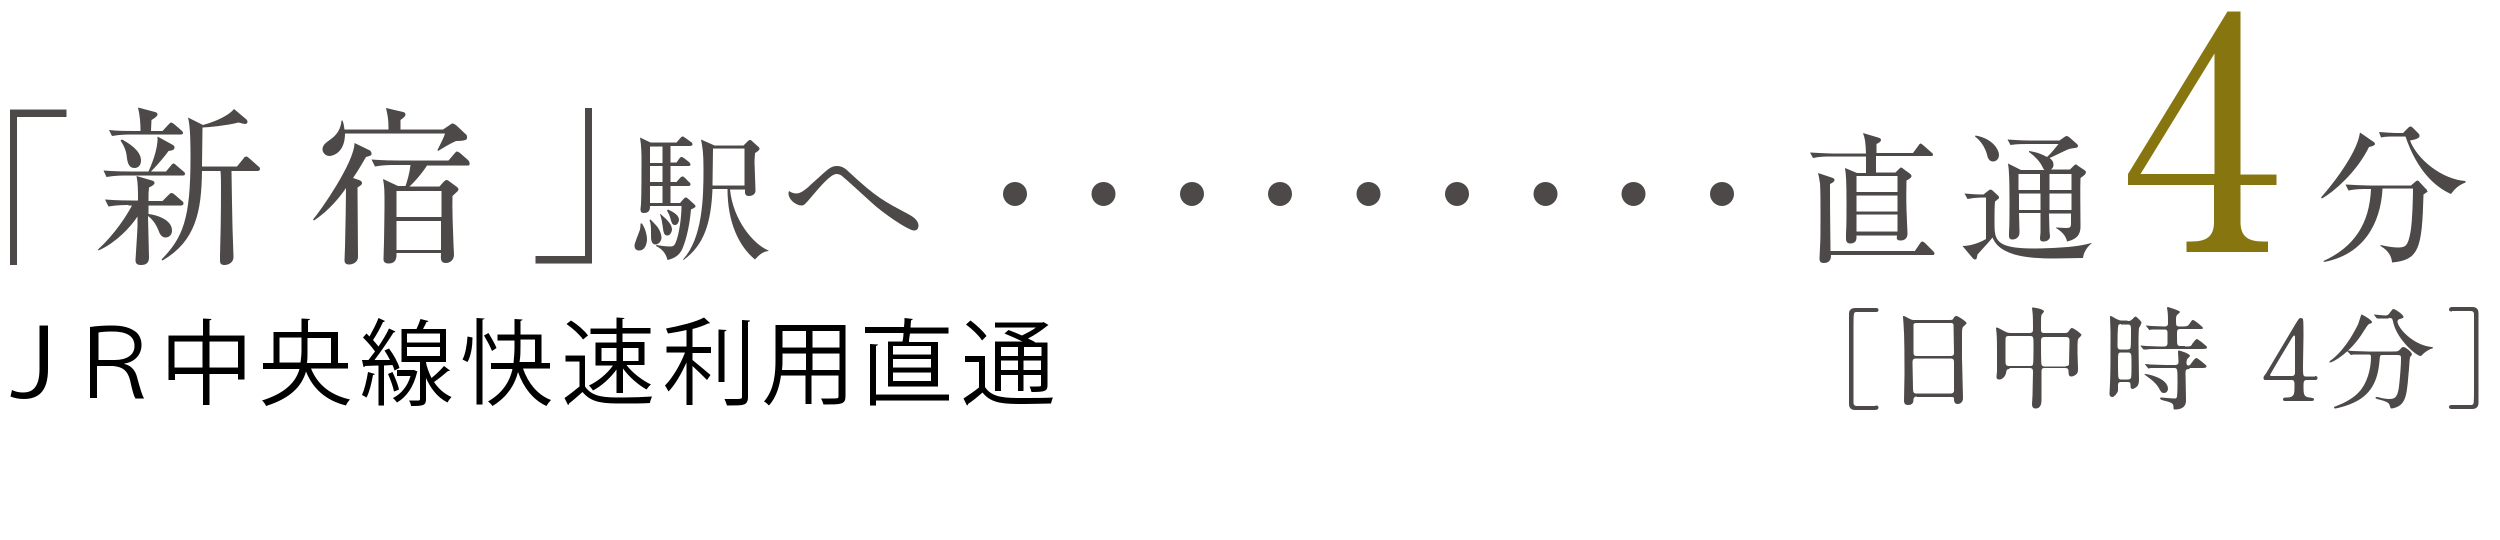
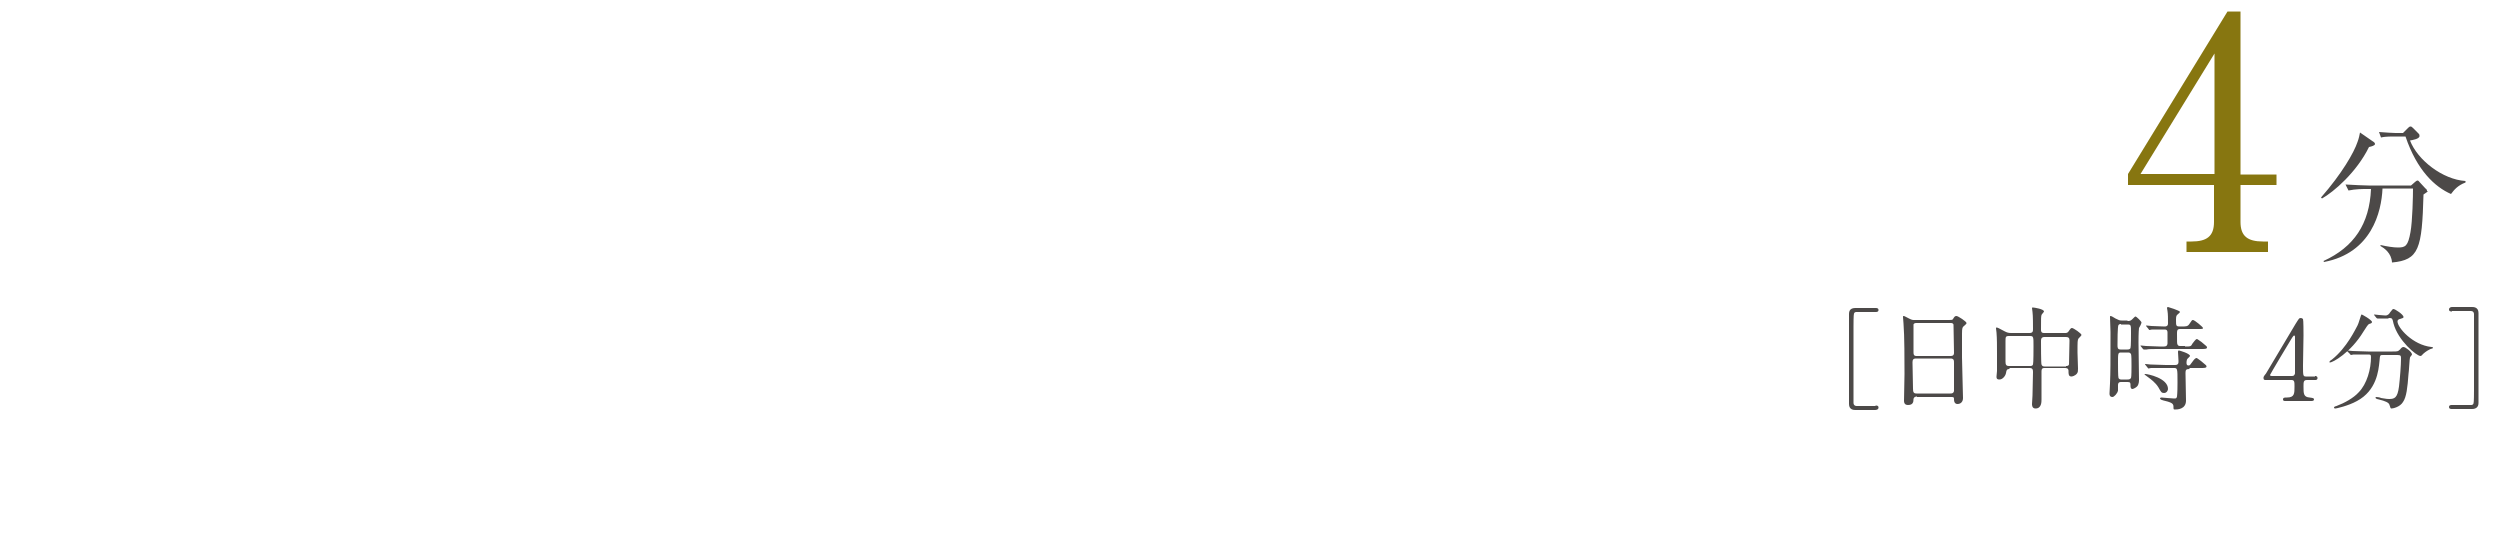
<svg xmlns="http://www.w3.org/2000/svg" version="1.1" id="レイヤー_1" x="0" y="0" viewBox="0 0 500 108" xml:space="preserve">
  <style>.st0{fill:#4c4948}</style>
-   <path class="st0" d="M3.4 23.3V53H2V21.9h11.3v1.5H3.4zM25.7 41c-.5 0-2.4 0-4 .3l-.7-1.4c2.5.2 4.6.2 5.3.2h1.3c0-2 0-3.5-.3-4.9l3.1.9c.3.1.5.2.5.5 0 .2-.2.5-1.1.9-.1.8-.1 1.3-.1 2.7h2.8l1.2-1.2c.3-.3.4-.4.6-.4.2 0 .5.2.6.3l1.5 1.3c.2.1.3.3.3.5 0 .3-.3.4-.5.4h-6.5v1.7c1.8.2 4.7 1.2 4.7 3.3 0 1-.7 1.4-1.3 1.4-.8 0-1.2-.8-1.4-1.4-.3-.8-.9-2-2.1-2.9 0 1.3.2 7.1.2 8.3 0 1.1-.6 1.5-1.6 1.5-.8 0-1.1-.3-1.1-1 0-.4.4-5.9.4-6.8v-1.9c-1.3 2-4.2 5.2-7.8 6.8l-.1-.2c3.4-3.1 5.8-6.9 6.8-8.8h-.7zm7.5-6.7l1-1.2c.2-.3.4-.4.5-.4.2 0 .4.2.6.4l1.4 1.2c.2.1.3.3.3.5 0 .3-.3.3-.5.3H25.3c-.6 0-2.4 0-4 .3l-.6-1.3c2.5.2 4.7.2 5.2.2h3.8c.3-.7 2-4.4 1.8-7l3.1 1.7c.2.1.3.3.3.5 0 .6-.7.6-1.2.7-.3.5-2.1 2.7-3.5 4.1h3zm-.7-8.1l1.2-1.3c.2-.2.4-.4.5-.4.2 0 .4.2.6.3l1.5 1.3c.2.2.3.3.3.5 0 .3-.3.3-.5.3h-9.7c-.6 0-2.4 0-4 .3l-.6-1.2c1.7.2 3.5.2 5.2.2h1.1c0-1.5-.1-3-.5-4.7l3.4.9c.3.1.5.2.5.5s-.5.7-1.2 1.1c0 .3-.1 1.7-.1 2.2h2.3zm-8.1 1.7c1.3.7 3.8 2.2 3.8 4.2 0 .9-.5 1.5-1.3 1.5-.9 0-1.3-.6-1.5-1.9-.1-1.1-.3-2.1-1.3-3.6l.3-.2zm24.9-4c.1.1.2.3.2.5s-.2.4-.5.4c-.2 0-.5-.1-1.3-.3-2.2.6-6.3 1-7.2 1 0 2.1-.1 5.5-.1 7.8h7l1.3-1.6c.1-.2.3-.4.6-.4.1 0 .4.2.6.4l1.8 1.6c.2.1.3.3.3.5 0 .3-.3.4-.5.4h-5.2c0 2.2.2 11.1.2 11.3 0 .9.2 5 .2 5.9 0 1.1-1 1.6-1.8 1.6s-.9-.4-.9-.9v-1c.1-2.7.2-8 .2-13.5 0-1 0-2.3-.1-3.4h-3.7c-.1 8-1.2 14-7.9 17.9l-.2-.2c4.3-4.4 5.8-8.1 5.8-20.4 0-2.1 0-6.2-.5-8l3 1.5c1.1-.3 4.7-1.4 6.2-3.2l2.5 2.1zm23.9 7.5c-.7 1.2-1.5 2.6-2.6 4.2l1.2.4c.2.1.6.2.6.6 0 .3-.1.4-.9.9 0 2 .1 11.7.1 13.9 0 1-1 1.5-1.8 1.5-.7 0-.9-.4-.9-.8s.1-2.3.1-2.7c.1-3.8.2-9.6.2-11.8-1.2 1.8-3.4 4.5-6.4 6.5l-.2-.2c1.5-1.7 8.3-11.5 8.3-15.3l2.9 1.4c.3.1.5.4.5.7.1.4-.4.5-1.1.7zm18-3.2c-.6.3-1 .4-3.6 2l-.1-.2c1.1-2.2 1.2-2.4 1.5-3.3H69c0 3.9-2.5 4.5-3.1 4.5-.9 0-1.4-.8-1.4-1.3 0-.9.6-1.3 1.7-2.1 1.7-1.2 2-2.7 2.1-3.7h.2c.2.5.3 1 .4 1.8h8.8c0-2-.1-2.5-.5-4.3l3.4.8c.2 0 .5.2.5.5s-.2.5-1 1.1v1.9h8.5l1.2-.8c.3-.2.5-.4.7-.4.3 0 .5.2.8.4l1.8 1.7c.2.1.3.3.3.6.1.5-.2.8-2.2.8zm2.3 4.9h-8.1c-1 1.6-2.6 3.4-3.5 4.2h6l.7-.8c.3-.3.5-.5.7-.5.2 0 .5.2.6.3l1.5 1.1c.1.1.3.3.3.5s-.2.4-1.2 1.3c-.1 1.8.1 7.6.2 9.7 0 .3.1 1.7.1 2 0 1.2-.9 1.7-1.6 1.7-1 0-1.1-.6-1-2h-8.9c0 .7.1 2.1-1.6 2.1-1 0-1-.7-1-.9 0-.5.1-2.9.1-3.4 0-1.8.1-4.2.1-7 0-3.5 0-3.9-.3-5.6l3 1.4h1.5c.3-.9.8-2.4 1-4.2H79c-.9 0-2.5 0-4 .3l-.7-1.4c2.4.2 4.8.2 5.3.2h10.1l1.2-1.4c.2-.2.3-.4.5-.4s.4.2.6.3l1.6 1.4c.2.2.3.4.3.5.1.6-.1.6-.4.6zm-5.2 5.1h-9v5.2h9v-5.2zm0 6h-9V50h8.9v-5.8zm18.8 8.5v-1.5h9.9V21.6h1.4v31.1h-11.3zm20.7-2.6c-.6 0-.9-.4-.9-1 0-.5 1-2.8 1.1-3.2.1-.5.1-.9.1-1.2h.3c.5.8 1 1.9 1 3.4-.1.6-.3 2-1.6 2zm10.4-8.2c-.4 4.4-1.3 6.8-1.7 7.8-.6 1.4-1.7 2-3 2.3-.4-1.8-1.7-2.5-2.3-2.8l.1-.2c1.6.3 2.7.3 2.7.3.6 0 .8-.1 1.1-.7.8-1.8 1.2-5.5 1.2-7.4H130c0 .5 0 1.4-1.2 1.4-.6 0-.7-.3-.7-.8 0-.2.1-.8.1-1 .1-1.8.1-6.7.1-8.6 0-1 0-3-.3-4.7l2.1 1h5.2l.7-.8c.2-.2.3-.4.5-.4s.3.1.6.3l1.1.8c.2.1.3.3.3.5s-.3.3-.5.3h-3.9v3.3h1.2l.5-.7c.2-.3.3-.4.5-.4s.3.1.6.3l.9.7c.1.1.3.3.3.5 0 .3-.3.3-.5.3h-3.5v3.2h1.2l.7-.8c.2-.2.3-.3.5-.3s.3.1.5.3l.8.8c.2.1.3.3.3.5s-.2.3-.4.3h-3.6v3.4h1.9l.7-.8c.2-.2.3-.3.5-.3.1 0 .3.1.6.4l1.1 1c.1.1.2.2.2.4s-.7.5-.9.6zm-7.1 7c-.9 0-.9-1.2-.9-1.8 0-1.7 0-2.3-.3-3.1l.2-.1c.2.2 1.2 1.2 1.4 1.5.7 1 .8 1.8.8 2.2-.1.8-.7 1.3-1.2 1.3zm1.4-19.6H130v3.3h2.5v-3.3zm0 3.9H130v3.2h2.5v-3.2zm0 4H130v3.4h2.5v-3.4zm1 9.9c-.7 0-.8-.5-1-2.1-.1-.6-.2-1.4-.5-2.1l.1-.1c1.5 1.3 2.3 2.1 2.3 3.2-.1.5-.4 1.1-.9 1.1zM135 45c-.6 0-.7-.5-1-1.6-.2-.7-.5-1-.6-1.3l.2-.2c1.3.6 2.2 1.2 2.2 2.1-.1.5-.3 1-.8 1zm18.7 5.2c-1.4.1-2.3 1.3-2.7 1.7-3.2-2.6-5.5-7.4-5.5-14.1h-3c-.3 6.9-1.7 11.2-5.8 14.2l-.1-.1c3.9-4.3 4.1-12.2 4.1-18 0-3.5-.2-4.4-.5-6l2.7 1.2h5.8l.8-.8c.2-.2.3-.3.5-.3s.3.1.5.3l1.1 1c.2.1.3.3.3.5s-.5.6-.9.8c0 .5-.1 1-.1 1.8 0 .9.2 4.8.2 5.7s-.9 1.1-1.3 1.1c-.9 0-.8-.6-.8-1.3h-3c.6 6.1 4.7 11 7.7 12.2v.1zm-4.8-20.5h-6.3c0 1.1-.1 6.3-.1 7.4h6.4v-7.4zm33.9 16.4c-1.2 0-6.5-3.7-8.5-5.6-.8-.7-5-4.6-5.9-5.3-.1-.1-.5-.4-1.1-.4-1.2 0-3.5 2.8-4.7 4.2-1.6 1.9-1.8 2.1-2.3 2.1-1 0-2.6-1.1-2.6-2.4 0-.1 0-.3.1-.5.3.2.8.5 1.5.5.9 0 2.1-1 3-1.9.5-.4 2.5-2.3 2.9-2.6.8-.7 1.4-1 2.2-1 1 0 1.7.5 2.5 1.3 5.4 5 6.8 5.7 11.9 8.4.5.3 1.9 1 1.9 2.3-.1.9-.7.9-.9.9zm20.2-4.9c-1.3 0-2.4-1.1-2.4-2.4 0-1.4 1.1-2.4 2.4-2.4 1.3 0 2.4 1 2.4 2.4 0 1.3-1.1 2.4-2.4 2.4zm17.7 0c-1.3 0-2.4-1.1-2.4-2.4 0-1.4 1.1-2.4 2.4-2.4 1.3 0 2.4 1 2.4 2.4 0 1.3-1.1 2.4-2.4 2.4zm17.7 0c-1.3 0-2.4-1.1-2.4-2.4 0-1.4 1.1-2.4 2.4-2.4 1.3 0 2.4 1 2.4 2.4 0 1.3-1.2 2.4-2.4 2.4zm17.6 0c-1.3 0-2.4-1.1-2.4-2.4 0-1.4 1.1-2.4 2.4-2.4 1.3 0 2.4 1 2.4 2.4 0 1.3-1.1 2.4-2.4 2.4zm17.7 0c-1.3 0-2.4-1.1-2.4-2.4 0-1.4 1.1-2.4 2.4-2.4 1.3 0 2.4 1 2.4 2.4 0 1.3-1.1 2.4-2.4 2.4zm17.7 0c-1.3 0-2.4-1.1-2.4-2.4 0-1.4 1.1-2.4 2.4-2.4 1.3 0 2.4 1 2.4 2.4 0 1.3-1.1 2.4-2.4 2.4zm17.7 0c-1.3 0-2.4-1.1-2.4-2.4 0-1.4 1.1-2.4 2.4-2.4 1.3 0 2.4 1 2.4 2.4 0 1.3-1.1 2.4-2.4 2.4zm17.6 0c-1.3 0-2.4-1.1-2.4-2.4 0-1.4 1.1-2.4 2.4-2.4 1.3 0 2.4 1 2.4 2.4 0 1.3-1.1 2.4-2.4 2.4zm17.7 0c-1.3 0-2.4-1.1-2.4-2.4 0-1.4 1.1-2.4 2.4-2.4 1.3 0 2.4 1 2.4 2.4 0 1.3-1.1 2.4-2.4 2.4zm38.2-10.6l1.1-1.5c.1-.2.3-.4.4-.4.1 0 .4.2.5.3l1.7 1.5c.2.1.3.3.3.4 0 .3-.2.3-.4.3h-11v3.3h3.9l.6-.6c.2-.2.4-.4.5-.4.2 0 .4.2.5.3l1.1.8c.2.1.5.4.5.6 0 .3-.4.6-1 .9 0 1.2-.1 3.1 0 5.8 0 .7.2 4.3.2 4.8 0 .9-.5 1.4-1.4 1.4-.8 0-.8-.4-.7-1h-8.1c0 .6.1 1.6-1.3 1.6-.6 0-.8-.5-.8-.9v-1.1c.1-1.5.1-3.9.1-5.6 0-5.2-.1-6.1-.3-7.5l2.4 1h1.8v-3.3h-7.3c-.5 0-2 0-3.3.3l-.6-1.1c1.6.1 3.8.2 4.3.2h6.9c-.1-2.5-.2-2.9-.6-4.1l3 .9c.3.1.6.2.6.5s-.3.5-.9.8v1.8h7.3zm.3 19.7l1.1-1.6c.1-.2.3-.4.5-.4.1 0 .4.2.5.3l1.6 1.6c.1.1.3.3.3.5 0 .3-.2.3-.4.3h-20.3c0 .4 0 1.6-1.4 1.6-.7 0-.9-.3-.9-.9 0-.4.1-1.9.1-2.2.1-1.6.1-3.1.1-6.5 0-2 0-5.1-.1-6.3-.1-.6-.2-1.4-.4-2.1l2.7.9c.3.1.6.2.6.5s-.3.5-.9.8c0 1.8 0 7.4.1 13.4h16.8zm-11.6-15.1v3.2h8.2v-3.2h-8.2zm0 3.9v3.2h8.2v-3.2h-8.2zm0 3.8v3.4h8.2v-3.4h-8.2zm45.3 8.7c-1 0-5.1.1-6 .1-2.2 0-5.2-.1-7.7-.8-3.3-1-4-2.5-4.4-3.4-.4.6-2.6 2.9-3 3.4-.1.3-.1.7-.2.8 0 .1-.1.2-.3.2-.1 0-.3-.1-.4-.2l-2.1-2.5c2 0 4.1-1 4.7-1.4v-8.3c-.8 0-2.3 0-3.7.3l-.6-1.1c1.2.1 2.1.2 3.8.2l1-.8c.2-.1.3-.2.4-.2.1 0 .3.1.4.2l1.1 1c.1.1.2.2.2.4s-.1.3-.2.3c-.1.1-.4.4-.6.5-.1.6-.1 3.4-.1 4.1 0 3.5 0 5.3 7.9 5.3 1.2 0 6.3-.1 9.2-.6.6-.1 1.6-.3 2.3-.5v.1c-.7.5-1.6 1.7-1.7 2.9zm-18-19.3c-.8 0-1.1-.8-1.2-1.4-.4-1.4-1.2-2.7-2.4-3.6l.1-.2c3.4.6 4.7 2.8 4.7 3.9 0 .7-.5 1.3-1.2 1.3zm18.4 2.6c-.1.1-.7.6-.9.7-.1 1.4 0 8 0 9.5 0 1 0 2.6-2.7 3.2-.2-1.2-1.2-2.1-2.2-2.7v-.1c.3 0 1.7.1 2 .1.9 0 1-.2 1-1v-1.9h-4.4c0 .3.1 3 .1 3.5 0 .1.1 1 .1 1.1 0 .5-.5 1-1.3 1-.7 0-.7-.4-.7-.7 0-.1.1-.9.1-1.1v-3.9h-4.3c0 .6.1 3.3.1 3.9 0 1-.8 1.4-1.4 1.4-.7 0-.7-.5-.7-.8v-.5c.1-1.3.1-5 .1-6.1 0-5-.1-6.6-.3-7.8l2.6 1.3h4.7c-.2-.2-.3-.3-.5-.8-.5-1-1.6-2.1-2.6-2.8v-.2c.5.1 1.8.2 3.6 1.2.7-.6 1.5-1.6 2.3-2.6h-6.3c-.7 0-2.1 0-3.3.2l-.6-1.1c1.5.1 2.9.2 4.3.2h6.1l1-.7c.1-.1.3-.2.4-.2.1 0 .4.1.5.2l1.6 1.4c.1.1.2.2.2.4 0 .1-.1.3-.2.3-.2.1-1.4.2-1.6.3-.6.2-3.3 1.6-3.9 1.8.3.2.8.6.8 1.4 0 .5-.3.7-.5.9h3.8l.8-.8c.1-.1.2-.2.4-.2.1 0 .3.1.3.2l1.5 1c.1.1.2.2.2.3-.1.3-.1.4-.2.5zm-8.9-.1h-4.4V38h4.3v-3.2zm0 3.9h-4.3V42h4.3v-3.3zm6.2-3.9h-4.4V38h4.4v-3.2zm0 3.9h-4.4V42h4.4v-3.3z" />
-   <path d="M445.5 2.3h2.6v32.6h7.2V37h-7.2v7.4c0 2.8 1.4 3.9 4.5 3.9h1v2.1h-16.3v-2.1h1c3 0 4.5-1 4.5-3.9V37h-17.2v-2.2l19.9-32.5zm-2.6 8.4l-14.8 24.1h14.8V10.7z" fill="#877610" />
+   <path d="M445.5 2.3h2.6v32.6h7.2V37h-7.2v7.4c0 2.8 1.4 3.9 4.5 3.9h1v2.1h-16.3v-2.1h1c3 0 4.5-1 4.5-3.9V37h-17.2v-2.2l19.9-32.5zm-2.6 8.4l-14.8 24.1h14.8z" fill="#877610" />
  <path class="st0" d="M473.8 29.4c-2.5 5.1-7.1 9-9.4 10.3l-.2-.2c4.2-4.8 6.6-9 7.3-11.1.3-.8.4-1.4.5-1.9l2.6 1.8c.2.1.4.3.4.5 0 .3-.7.5-1.2.6zm10.9 9.5c-.3 10.9-.9 13.1-6.3 13.6-.1-1.9-1.6-2.9-2.3-3.3V49c1.3.3 2.6.5 3.5.5 1.5 0 2-.3 2.5-3.1.4-2.2.5-7.3.5-8.7h-6.1c-.2 4.7-2.2 12.9-11.7 14.7l-.1-.2c6.1-2.8 9.2-7.4 9.5-14.4h-.9c-.8 0-2.2 0-3.6.3l-.6-1.2c1.9.1 3.7.2 4.6.2h8.5l.8-.7c.2-.2.4-.3.5-.3.2 0 .3.2.4.3l1.2 1.3c.2.1.3.3.3.5.3 0 .2.1-.7.7zm5.5-.1c-3.2-1.4-6.8-4.7-9.1-11.5h-2.4c-1.5 0-2.1.1-2.5.2l-.4-1.1c1.4.1 2.7.2 3.3.2h1.5l1-1c.3-.3.4-.3.5-.3.2 0 .3.1.5.3l1.1 1.1c.2.2.2.3.2.5 0 .6-1.4.8-1.9.9 1.5 3.9 6.5 7.8 11.1 8.1v.3c-1.6.6-2.3 1.5-2.9 2.3zM375.1 81.1c.2 0 .6 0 .6.4s-.4.5-.7.5h-3.9c-.3 0-1.3 0-1.3-1.2v-18c0-.8.4-1.2 1.3-1.2h4c.2 0 .6 0 .6.4s-.4.4-.6.4h-3.8c-.1 0-.4 0-.5.3-.1.2-.1 2.2-.1 2.6v15.3c0 .3.2.6.6.6h3.8zm8.3-1.8c-.1 0-.6 0-.7.5 0 .6-.1 1.2-1.1 1.2-.7 0-.8-.5-.8-.8 0-.1.1-4.6.1-5.4 0-2.4 0-7.8-.2-10.1 0-.2-.1-1.1-.1-1.3 0-.1 0-.2.1-.2s.2 0 1.1.5c.6.3.7.3 1.1.3h6.9c.5 0 .7 0 .8-.2.3-.5.4-.6.7-.6.3 0 2 1.1 2 1.4 0 .2-.1.2-.5.6-.3.2-.4.4-.4 1.5v4.8c0 1.3.2 7 .2 8.1 0 .8-.5 1.2-1.1 1.2-.1 0-.7 0-.7-.9 0-.4 0-.5-.5-.5h-6.9zm6.7-8.1c.7 0 .7-.4.7-.7 0-.3-.1-5.5-.1-5.6-.1-.3-.4-.3-.6-.3h-6.9c-.3 0-.5.2-.5.3v5.5c0 .4 0 .8.6.8h6.8zm0 7.5c.2 0 .6 0 .7-.5v-5.6c0-.5 0-.9-.7-.9h-6.9c-.6 0-.7.3-.7.8 0 .7.1 4.4.1 5.2 0 .7.1 1 .7 1h6.8zm11.8-4.9c-.6 0-.6.3-.7.8-.1.6-.7 1.3-1.3 1.3-.6 0-.6-.3-.6-.6 0-.2.1-.9.1-1.1v-3.6c0-1.4 0-2.9-.1-4.1 0-.1-.1-.7-.1-.8 0-.1 0-.2.1-.2.2 0 .4.1 1.7.8.4.2.7.3 1.2.3h3.7c.7 0 .7-.4.7-.8 0-.7 0-2.7-.1-3.4 0-.1-.1-.7-.1-.8 0-.1.1-.1.2-.1.2 0 2.2.3 2.2.8 0 .1-.5.6-.5.7-.1.4-.1.6-.1 2.9 0 .3 0 .7.6.7h4.2c.2 0 .5 0 .7-.3.4-.6.5-.7.7-.7.3 0 1.9 1.1 1.9 1.4 0 .1-.5.6-.6.7-.2.3-.2.6-.2 2.8 0 .5.1 2.7.1 3.2s0 .7-.2 1c-.4.5-1 .6-1.1.6-.6 0-.6-.5-.6-1.1 0-.2 0-.6-.7-.6h-4c-.4 0-.7 0-.7.7v5.6c0 .5 0 1.8-1.2 1.8-.7 0-.7-.7-.7-.9 0-.2.1-1.4.1-1.7 0-.8.1-4 .1-4.7 0-.5-.1-.8-.7-.8h-4zm4.1-.6c.2 0 .5 0 .6-.3.1-.3.1-3.1.1-3.7 0-1.8 0-2-.7-2h-4.2c-.7 0-.7.2-.7 1.1v4c0 .6.1.9.7.9h4.2zm7.2 0c.2 0 .5 0 .6-.3 0-.2.1-4.4.1-4.8 0-.5-.2-.7-.7-.7h-4.3c-.7 0-.7.5-.7.8 0 .6 0 4.5.1 4.7.1.3.3.4.6.4h4.3zm12.3-9c.3 0 .6 0 .9-.3.5-.5.6-.6.7-.6.2 0 1.2 1 1.2 1.2 0 .2-.4 1-.5 1.1-.1.8-.1 2.5-.1 2.9 0 1.2.1 6.3.1 7.4 0 .3 0 1-.4 1.4-.3.3-.8.5-.9.5-.4 0-.4-.5-.4-.7 0-.5 0-.7-.6-.7h-1.3c-.5 0-.6.3-.6.6v1.1c-.1.6-.8 1.3-1.1 1.3-.6 0-.6-.5-.6-.7 0-.2.1-1.6.1-2 .1-2.4.1-4 .1-10.3 0-.5-.1-2.6-.1-3 0-.1 0-.2.1-.2.2 0 .5.2 1 .5.6.3.8.4 1.2.4h1.2zm0 11.7c.2 0 .5 0 .7-.3.1-.2.1-2 .1-2.4 0-.8 0-2.2-.1-2.4-.1-.1-.2-.3-.5-.3h-1.5c-.6 0-.6.2-.6 2 0 .6 0 2.9.1 3.1.1.2.3.3.5.3h1.3zm-1.3-11.1c-.2 0-.3 0-.5.2s-.2 3.4-.2 4c0 .5 0 .9.6.9h1.4c.1 0 .5 0 .6-.3.1-.2.1-2.6.1-3 0-1.6 0-1.7-.7-1.7h-1.3zm12.8 4.5c1.1 0 1.2 0 1.5-.6.2-.2.6-.9.9-.9.1 0 .7.5.9.6 1.1.9 1.1.9 1.1 1.1 0 .3-.5.3-1.2.3h-8.5c-1.1 0-2 0-2.4.1h-.5c-.1 0-.1 0-.2-.1l-.4-.5c-.1-.1-.1-.1-.1-.2h.1c.2 0 .9.1 1 .1.8 0 1.9.1 2.7.1h.9c.7 0 .7-.5.7-.7v-2.1c0-.6-.4-.6-.6-.6h-2.5c-.1 0-.4.1-.5.1-.1 0-.1-.1-.2-.2l-.4-.5-.1-.1s0-.1.1-.1c.2 0 .9.1 1 .1.8 0 1.8.1 2.6.1.2 0 .7 0 .7-.6 0-1 0-1.9-.1-2.5 0-.1-.1-.5-.1-.6 0-.1.1-.2.2-.2 0 0 2.4.7 2.4 1 0 .1-.5.5-.6.6-.2.2-.2.7-.2.9 0 1.4 0 1.4 1 1.4.9 0 1.3 0 1.6-.4.6-.9.6-.9.8-.9.3 0 2 1.4 2 1.6 0 .2-.1.2-1.1.2H436c-.6 0-.6.4-.6.9 0 1.8 0 2 .1 2.2.1.3.4.3.6.3h.9zm.9 4.5c-.7 0-.8.2-.8.8 0 .9.1 4.7.1 5.5 0 1.8-1.8 1.8-2.2 1.8-.2 0-.3 0-.3-.3 0-.6 0-.9-.9-1.2-.2-.1-1.2-.3-1.4-.4-.1 0-.4-.2-.4-.3 0-.1.1-.2.3-.2.1 0 2.1.2 2.5.2.4 0 .5 0 .6-.4 0-.2.1-.5.1-2.8 0-2.9 0-2.9-.8-2.9h-4.5c-.1 0-.4.1-.5.1-.1 0-.1-.1-.2-.2l-.4-.5-.1-.1s0-.1.1-.1c.2 0 .9.1 1 .1 1 0 2 .1 3.1.1h1.8c.7 0 .7-.4.7-.8 0-.3-.1-1.8-.1-1.8 0-.2 0-.3.2-.3.1 0 2.2.6 2.2 1.1 0 .1-.6.6-.6.7 0 .1-.1.2-.1.7 0 .4.2.5.4.5.3 0 .3-.1.9-.9.2-.3.5-.6.7-.6.1 0 .2.1.9.6 1.1.9 1.1.9 1.1 1.1 0 .3-.5.3-1.2.3h-2.2zm-5.1 4.8c-.5 0-.6-.2-1.1-1.1-.6-1-1.6-1.7-2-2-.1-.1-.8-.6-.8-.6 0-.1.1-.1.2-.1.4 0 4.5.8 4.5 3 0 .2-.2.8-.8.8zm30.2-3.4c.1 0 .5 0 .5.4s-.3.4-.5.4h-1.6c-.7 0-.7.4-.7 1.3 0 1.4 0 2.1 1.2 2.2.7.1.9.1.9.4 0 .3-.4.3-.6.3h-5.1c-.2 0-.5 0-.5-.3 0-.4.3-.4.8-.4 1.5 0 1.5-.8 1.5-2.2 0-.9 0-1.3-.6-1.3h-5.1c-.3 0-.5 0-.5-.4 0-.2 0-.3.5-.9.5-.8 5.8-9.7 5.9-9.9.7-1.1.7-1.2 1.1-1.2.1 0 .3.1.4.2.1.2.1 2.8.1 3.3 0 .9-.1 5.1-.1 6 0 2 0 2.2.6 2.2h1.8zm-4.6 0c.4 0 .5-.2.6-.5v-7.3c0-.1 0-.3-.2-.3-.1 0-.5.6-.6.8-.5.8-4.2 7-4.2 7.1 0 .1.1.2.4.2h4zm16-10.8c0 .2-.2.3-.6.4-.2.1-.6.7-1.1 1.5-2.6 4.3-6.2 6.2-6.7 6.2-.1 0-.1 0-.1-.1s0-.2.5-.5c3-2.4 4.7-6.1 5.1-6.8.2-.3.7-2.2.8-2.2 0-.1 2.1 1.1 2.1 1.5zm2.2 6.6c-.6 0-.6 0-.7 1.2-.2 2-.6 5.9-4.5 8-1.8 1-4.2 1.5-4.3 1.5-.1 0-.3 0-.3-.2 0-.1.1-.2.5-.3 1.6-.6 3.4-1.6 4.4-2.7 1.7-1.7 2.5-4.7 2.5-7.1 0-.5-.2-.5-.6-.5h-2.9c-.1 0-.4.1-.5.1-.1 0-.1-.1-.2-.2l-.5-.5-.1-.1s0-.1.1-.1c.2 0 .8.1 1 .1 1.1 0 2 .1 3.1.1h4.9c1 0 1.1 0 1.5-.4.3-.4.5-.5.7-.5.4 0 1.7 1 1.7 1.5 0 .1-.4.5-.4.6-.1.2-.2 2.8-.3 3.3-.2 2.7-.4 4.6-1.1 5.6-.6 1-2 1.3-2.3 1.3-.2 0-.2-.1-.4-.7-.1-.5-.9-.8-2.1-1.1-.5-.1-.7-.2-.7-.4 0-.1.2-.1.2-.1.2 0 .8.1.9.2 1.2.2 1.3.2 1.6.2 1.1 0 1.7-.2 2-2.5.2-1.7.4-4.3.4-5.5 0-.6 0-.8-.7-.8h-2.9zm1.1-7.3h-2.2s-.1 0-.2-.1l-.4-.5s-.1-.1-.1-.2h.1c.1 0 .8.1.9.1.2 0 1.2.1 1.3.1.5 0 .8-.4.9-.6.5-.6.5-.7.7-.7.3 0 2 1.1 2 1.6 0 .2-.1.2-.7.4-.1 0-.5.1-.5.5 0 1.2 3 4.7 6.8 5.1.1 0 .3 0 .3.2 0 .1-.6.2-.7.3-.6.3-1.1.7-1.4 1 0 .1-.3.3-.4.3-.8 0-4.5-3.1-5.4-6.5-.2-1-.3-1.1-.8-1.1h-.2zm12.7-1.4c-.2 0-.6 0-.6-.4s.4-.5.6-.5h4c.3 0 1.3 0 1.3 1.2v18c0 .8-.5 1.2-1.3 1.2h-4c-.2 0-.6 0-.6-.4s.4-.4.6-.4h3.8c.1 0 .4 0 .5-.3.1-.2.1-2.2.1-2.6V62.8c0-.3-.2-.6-.6-.6h-3.8z" />
-   <path d="M8.1 65.1h1.5v8.7c0 4.7-2.1 6-4.9 6-.9 0-1.9-.2-2.6-.5l.3-1.3c.6.3 1.3.5 2.2.5 1.7 0 3.3-.8 3.3-4.7v-8.7zm9.9.3c1.2-.2 2.9-.3 4.3-.3 2.3 0 3.7.4 4.9 1.3.7.6 1.1 1.5 1.1 2.6 0 1.9-1.3 3.4-3.4 3.7v.1c1.4.3 2.2 1.4 2.5 2.6.6 2.2 1 3.6 1.4 4.3h-1.7c-.3-.4-.6-1.4-1.1-3.7-.5-1.8-1.3-2.6-3.4-2.8h-3.2v6.4H18V65.4zm1.6 6.6h3.3c2.6 0 4-1.1 4-2.8 0-2-1.6-2.9-4.4-2.9-1.4 0-2.3.1-2.8.2V72zm22.3-4.9h7v8.8h-1.3v-1.1h-5.7V81h-1.3v-6.2H35V76h-1.3v-8.9h6.9v-3.4l1.7.1c0 .1-.1.2-.4.3v3zm-7 6.4h5.6v-5.2h-5.6v5.2zm7 0h5.7v-5.2h-5.7v5.2zm27.6.2h-7.3c1.3 3.2 3.8 5.3 7.8 6.2-.3.3-.7.8-.8 1.2-4-1-6.6-3.3-8-6.8-.8 2.8-2.9 5.3-8 6.9-.1-.3-.5-.9-.8-1.1 4.8-1.5 6.8-3.8 7.5-6.3h-7.3v-1.2h2.1v-6.2h5.6v-2.7l1.7.1c0 .1-.1.2-.4.3v2.3h6v6.2h2v1.1zm-13.6-1.2h4.2c.1-.8.2-1.6.2-2.4v-2.6h-4.4v5zm10.3-4.9h-4.7v2.6c0 .8 0 1.6-.1 2.4h4.8v-5zm11.6 2.1c.9 1.2 1.8 2.8 2.1 3.9l-1 .5c-.1-.3-.2-.7-.4-1.1-.6 0-1.1.1-1.7.1v8h-1.1v-8c-1 0-2 .1-2.7.1 0 .1-.1.2-.3.2l-.3-1.4h1.3c.4-.5.8-1.1 1.3-1.7-.6-.9-1.6-2-2.4-2.8l.7-.8.6.6c.6-1.1 1.4-2.6 1.8-3.7l1.3.6c-.1.1-.2.2-.4.2-.5 1.1-1.3 2.6-2 3.6.4.5.8.9 1.1 1.3.8-1.2 1.6-2.5 2.1-3.6l1.3.6c-.1.1-.2.2-.4.2-1 1.6-2.5 3.8-3.8 5.5H78c-.3-.6-.7-1.3-1.1-1.9l.9-.4zM75 74.8c-.1.1-.2.2-.4.2-.3 1.6-.7 3.4-1.3 4.5-.3-.2-.7-.4-.9-.5.5-1.1.9-2.8 1.2-4.6l1.4.4zm3.5-.4c.5 1.1 1.1 2.5 1.3 3.5-.2.1-.4.2-1 .4-.2-1-.7-2.4-1.2-3.5l.9-.4zm4.3-.4l.7.3c0 .1-.1.1-.1.2-.7 2.9-2.1 4.9-4 6-.2-.3-.6-.7-.8-.9 1.6-.8 2.9-2.3 3.5-4.4h-2.7V74h3.4zm2.4-1.7c0 .8.7 2.5 1.1 3.3.9-.7 1.9-1.7 2.5-2.4.9.7 1.1.8 1.2.9-.1.1-.2.1-.4.1-.7.6-1.9 1.6-2.8 2.2.8 1.2 1.9 2.3 3.5 3-.2.2-.6.7-.8 1.1-2.2-1.1-3.5-3.1-4.3-4.9v4.2c0 1.3-.5 1.4-3 1.4 0-.3-.2-.8-.4-1.1h1.9c.2 0 .3-.1.3-.3v-7.4h-3.7v-6.6h3c.3-.6.6-1.4.8-2l1.6.4c0 .1-.2.2-.4.2-.2.4-.4.9-.7 1.4h4.6v6.6h-4zm-3.8-5.6v1.8H88v-1.8h-6.6zm0 2.7v1.8H88v-1.8h-6.6zm13.1-1.9c0 1.7-.3 3.7-1 4.9l-1-.5c.6-1.1.9-3 1-4.6l1 .2zm.8-3.9l1.6.1c0 .1-.1.2-.4.2v17h-1.2V63.6zm2.4 3c.6 1 1.3 2.2 1.6 3l-.9.6c-.3-.8-1-2.1-1.6-3.1l.9-.5zm12.3 7.1h-5.4c1 2.9 2.9 5.3 5.6 6.3-.3.3-.7.8-.9 1.2-2.7-1.2-4.6-3.7-5.7-6.8-.6 2.4-2 4.9-5.1 6.8-.2-.3-.6-.7-.9-.9 3.1-1.8 4.4-4.2 4.9-6.5h-4.3v-1.2h4.5c.1-1.1.2-2.1.2-3.1v-1.4h-3.4v-1.2h3.4v-3.1l1.6.1c0 .1-.1.2-.4.3v2.7h4.2v5.7h1.7v1.1zm-5.9-5.8v1.4c0 1 0 2-.2 3.1h3.1v-4.5h-2.9zm12.9 3.3v6.1c1.5 2.2 4.1 2.2 7.5 2.2 2 0 4.4-.1 5.9-.2-.1.3-.4.9-.4 1.3-1.3.1-3.4.1-5.2.1-3.9 0-6.4 0-8.3-2.3-.9.8-1.9 1.7-2.7 2.3 0 .2 0 .2-.2.3l-.7-1.4c.9-.6 2-1.5 3-2.3v-5h-2.8v-1.2h3.9zm-2.8-7.1c1.3.8 2.7 2 3.4 3l-1 .8c-.6-.9-2-2.2-3.3-3.1l.9-.7zm9.1 14.7v-4.9c-1.2 1.7-3 3.3-4.7 4.2-.2-.3-.5-.7-.8-1 1.7-.8 3.6-2.3 4.8-4h-3.5v-4.6h4.2v-1.7h-5.2v-1.1h5.2v-2.2l1.6.1c0 .1-.1.2-.4.2v1.8h5.6v1.1h-5.6v1.7h4.4V73h-3.6c1.2 1.6 3.2 3.1 4.9 3.9-.3.2-.7.7-.9 1-1.6-.9-3.5-2.5-4.7-4.2v4.9h-1.3zm-3-9.2v2.6h3v-2.6h-3zm7.4 0h-3.1v2.6h3.1v-2.6zm14.3-5c-.1.1-.2.1-.4.1-.8.4-1.9.8-3.1 1.1v3.6h3.7v1.2h-3.7V72c.9.7 3 2.5 3.6 3l-.7 1c-.6-.6-1.9-1.9-2.9-2.8V81h-1.2v-8.5c-1 2.2-2.3 4.5-3.6 5.8-.2-.4-.5-.9-.7-1.2 1.5-1.5 3.1-4.2 4-6.6h-3.7v-1.2h4V66c-1.2.3-2.5.5-3.7.7-.1-.3-.3-.7-.4-1 2.7-.5 6-1.3 7.6-2.2l1.2 1.1zm1.7 1.3l1.6.1c0 .1-.1.2-.4.3v10.1h-1.2V65.9zm4.7-1.9l1.6.1c0 .2-.1.2-.4.3v15c0 .9-.3 1.3-.8 1.5-.6.2-1.6.2-3.4.2-.1-.3-.3-.9-.5-1.3h1.9c1.5 0 1.6 0 1.6-.5V64zm20.7 1v14.2c0 1.7-.8 1.7-4.4 1.7-.1-.3-.3-.9-.5-1.2h1.9c1.6 0 1.6 0 1.6-.5v-4.1h-5.4v5.7h-1.2v-5.7h-4.9c-.3 2.1-.9 4.3-2.4 6-.2-.2-.7-.7-1-.8 2.1-2.4 2.3-5.7 2.3-8.4V65h14zm-12.6 6.9c0 .7 0 1.3-.1 2.1h4.8v-3.3h-4.7v1.2zm4.7-5.7h-4.7v3.3h4.7v-3.3zm6.7 3.3v-3.3h-5.4v3.3h5.4zm-5.4 4.5h5.4v-3.3h-5.4V74zm15-5.7h3c.1-.5.2-1.1.2-1.7H173v-1.2h7.8c.1-.7.1-1.3.1-1.8l1.7.2c-.1.1-.2.2-.4.3 0 .4-.1.9-.1 1.4h7.6v1.2H182c-.1.6-.2 1.1-.2 1.7h5.8v8.9h-10v-9zm12.3 10.6v1.2h-14.6v1H174V68.8l1.6.1c0 .1-.1.2-.4.3v9.7h14.6zm-3.6-8v-1.7h-7.6v1.7h7.6zm0 2.6v-1.7h-7.6v1.7h7.6zm0 2.7v-1.7h-7.6v1.7h7.6zm10.8-5v6.2c1.4 2.2 4.1 2.2 7.7 2.2 2 0 4.4 0 5.9-.1-.2.3-.3.9-.4 1.2-1.3 0-3.3.1-5.2.1-4.1 0-6.7 0-8.5-2.3-1 .9-2 1.7-2.9 2.3 0 .2 0 .2-.2.3l-.7-1.4c.9-.6 2.1-1.4 3.1-2.2v-5.1H193v-1.2h4zm-2.9-7.1c1.2.9 2.6 2.2 3.2 3.1l-.9.9c-.6-1-2-2.3-3.2-3.2l.9-.8zm10.6 4.3c-1.2-.6-2.6-1.2-3.8-1.7l.8-.7c.8.3 1.8.7 2.7 1.1 1-.5 2-1 2.8-1.6H199v-1h9.5l.2-.1 1 .6c-.1.1-.2.1-.3.2-1 .8-2.4 1.8-3.8 2.5.6.3 1.1.5 1.5.8h2.4V77c0 1.2-.4 1.4-3.2 1.4-.1-.3-.2-.8-.4-1.1h1.4c.8 0 .9 0 .9-.3v-2h-3.5v3.2h-1.1V75h-3.4v3.2H199v-9.9h5.7zm-1.1 1h-3.4v1.8h3.4v-1.8zm-3.4 4.6h3.4v-1.9h-3.4V74zm8.1-2.8v-1.8h-3.5v1.8h3.5zm-3.6 2.8h3.5v-1.9h-3.5V74z" />
</svg>